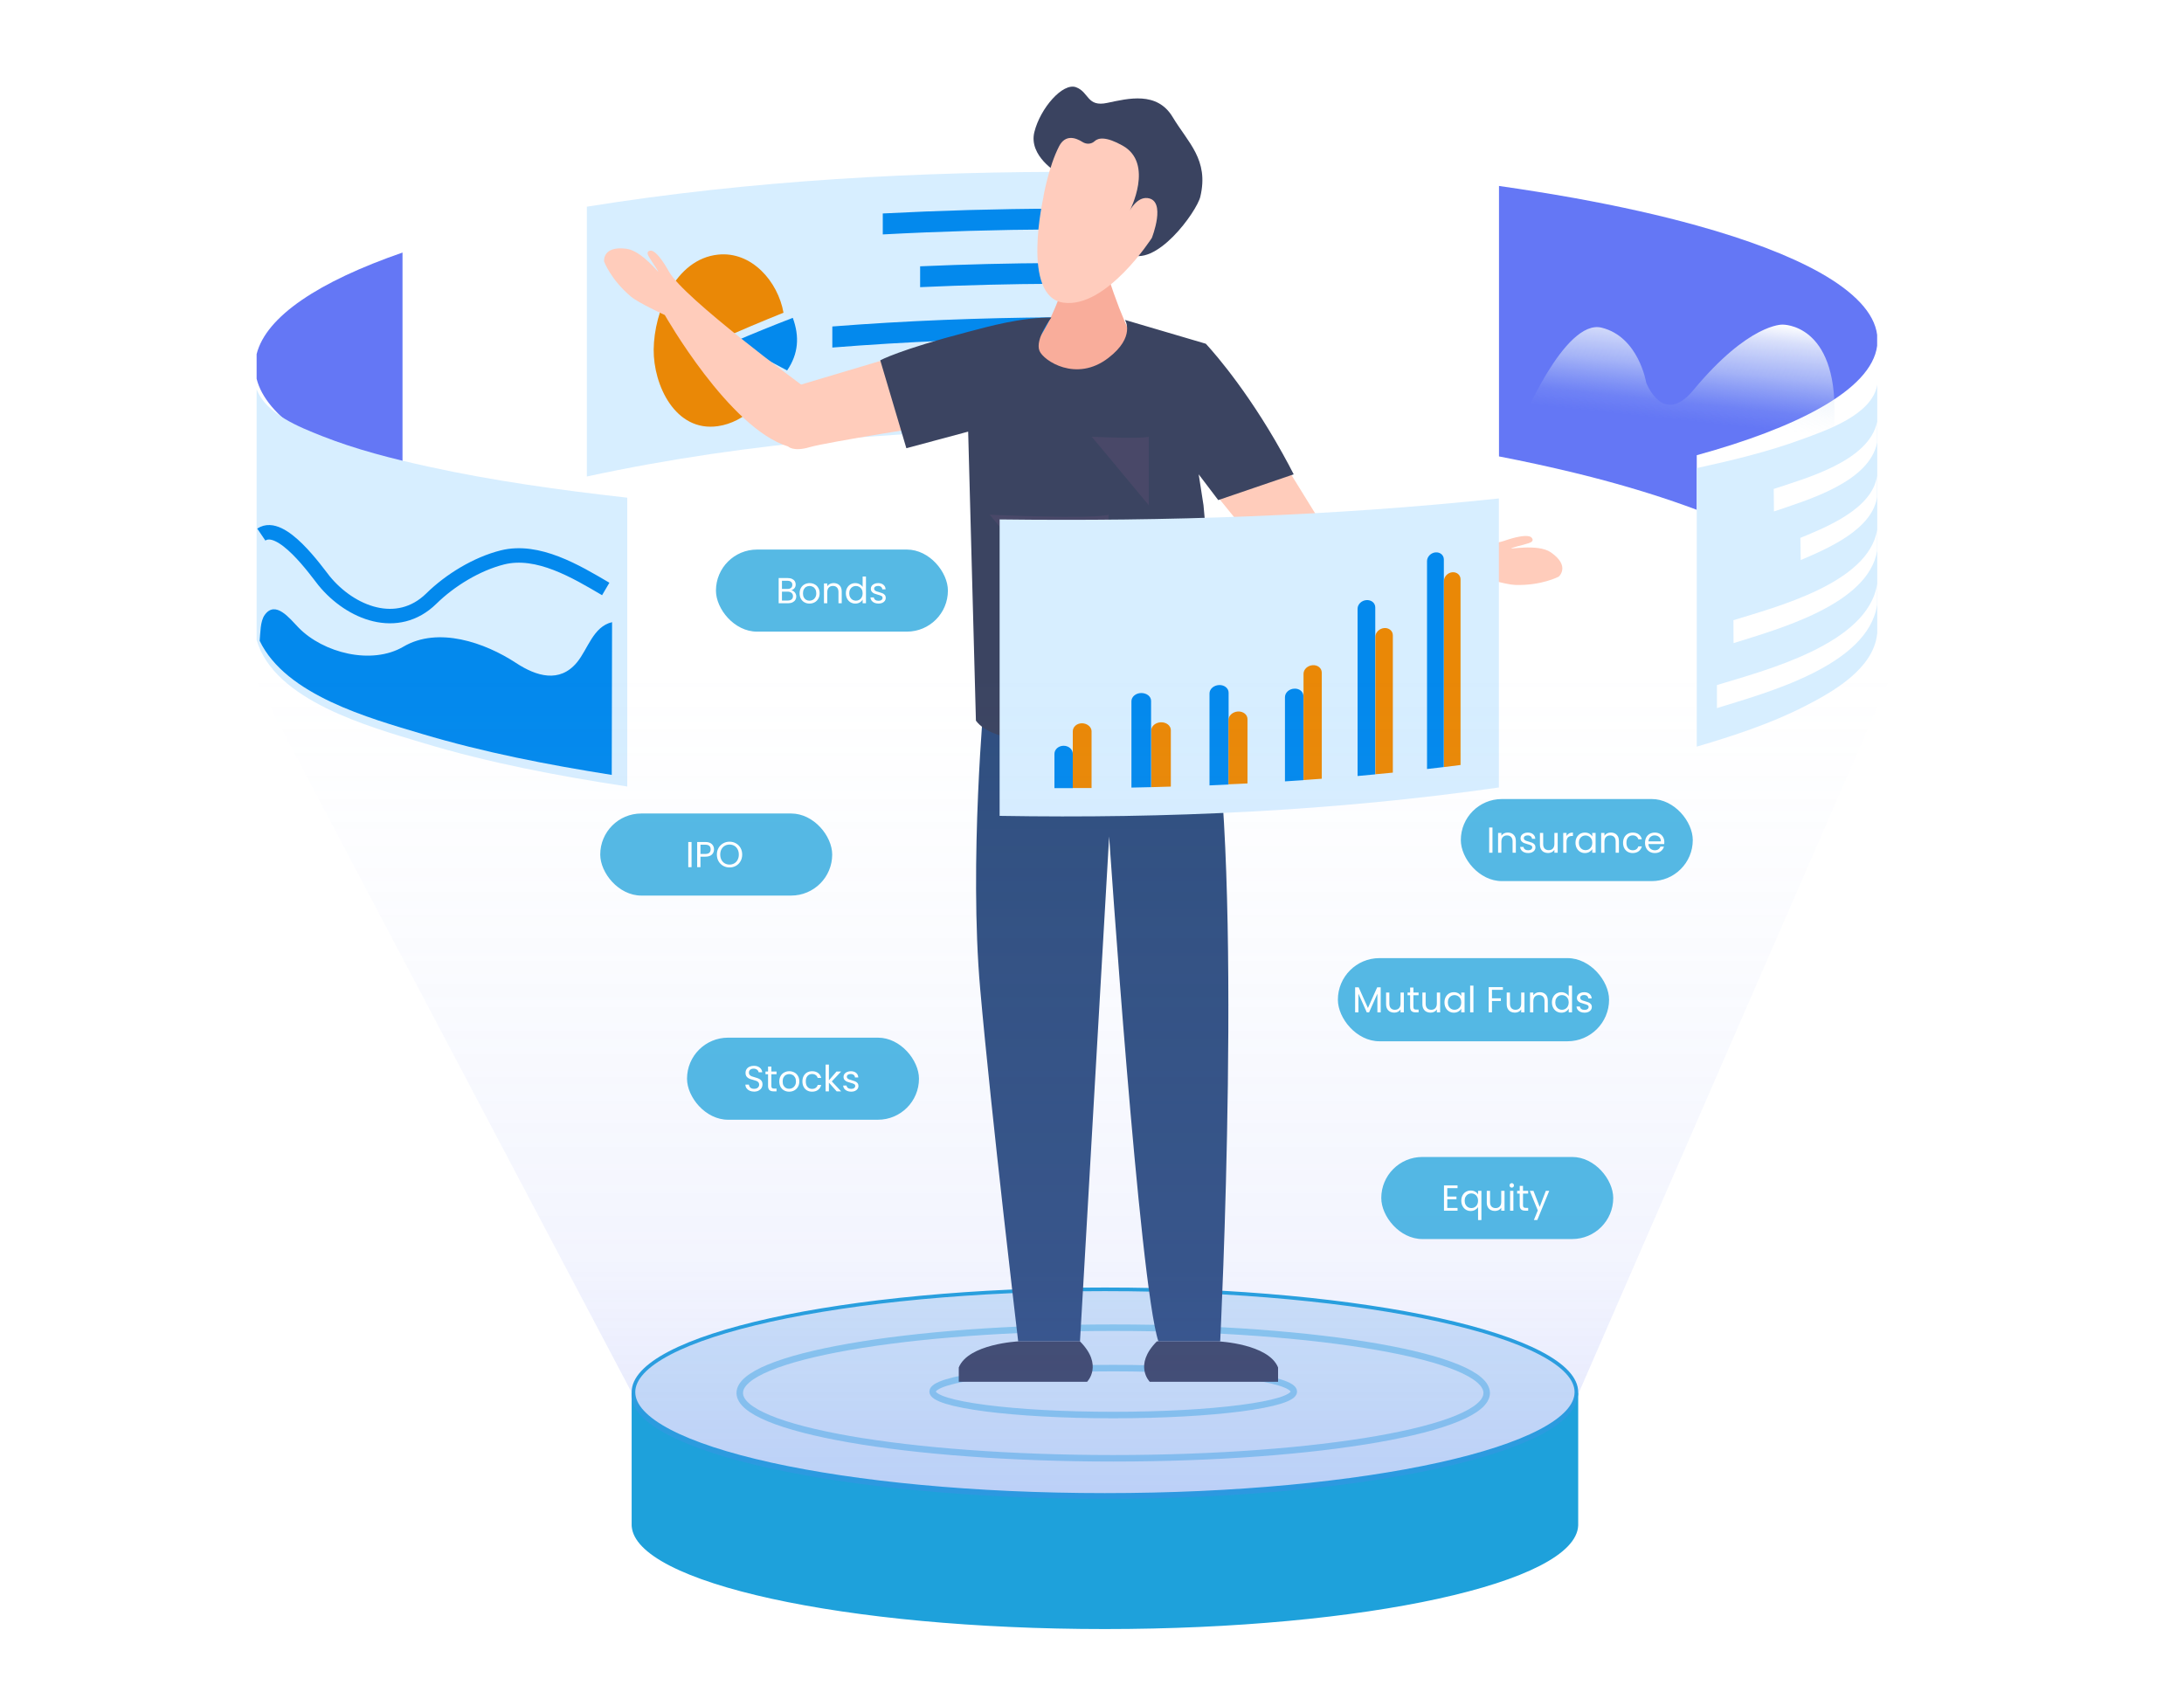
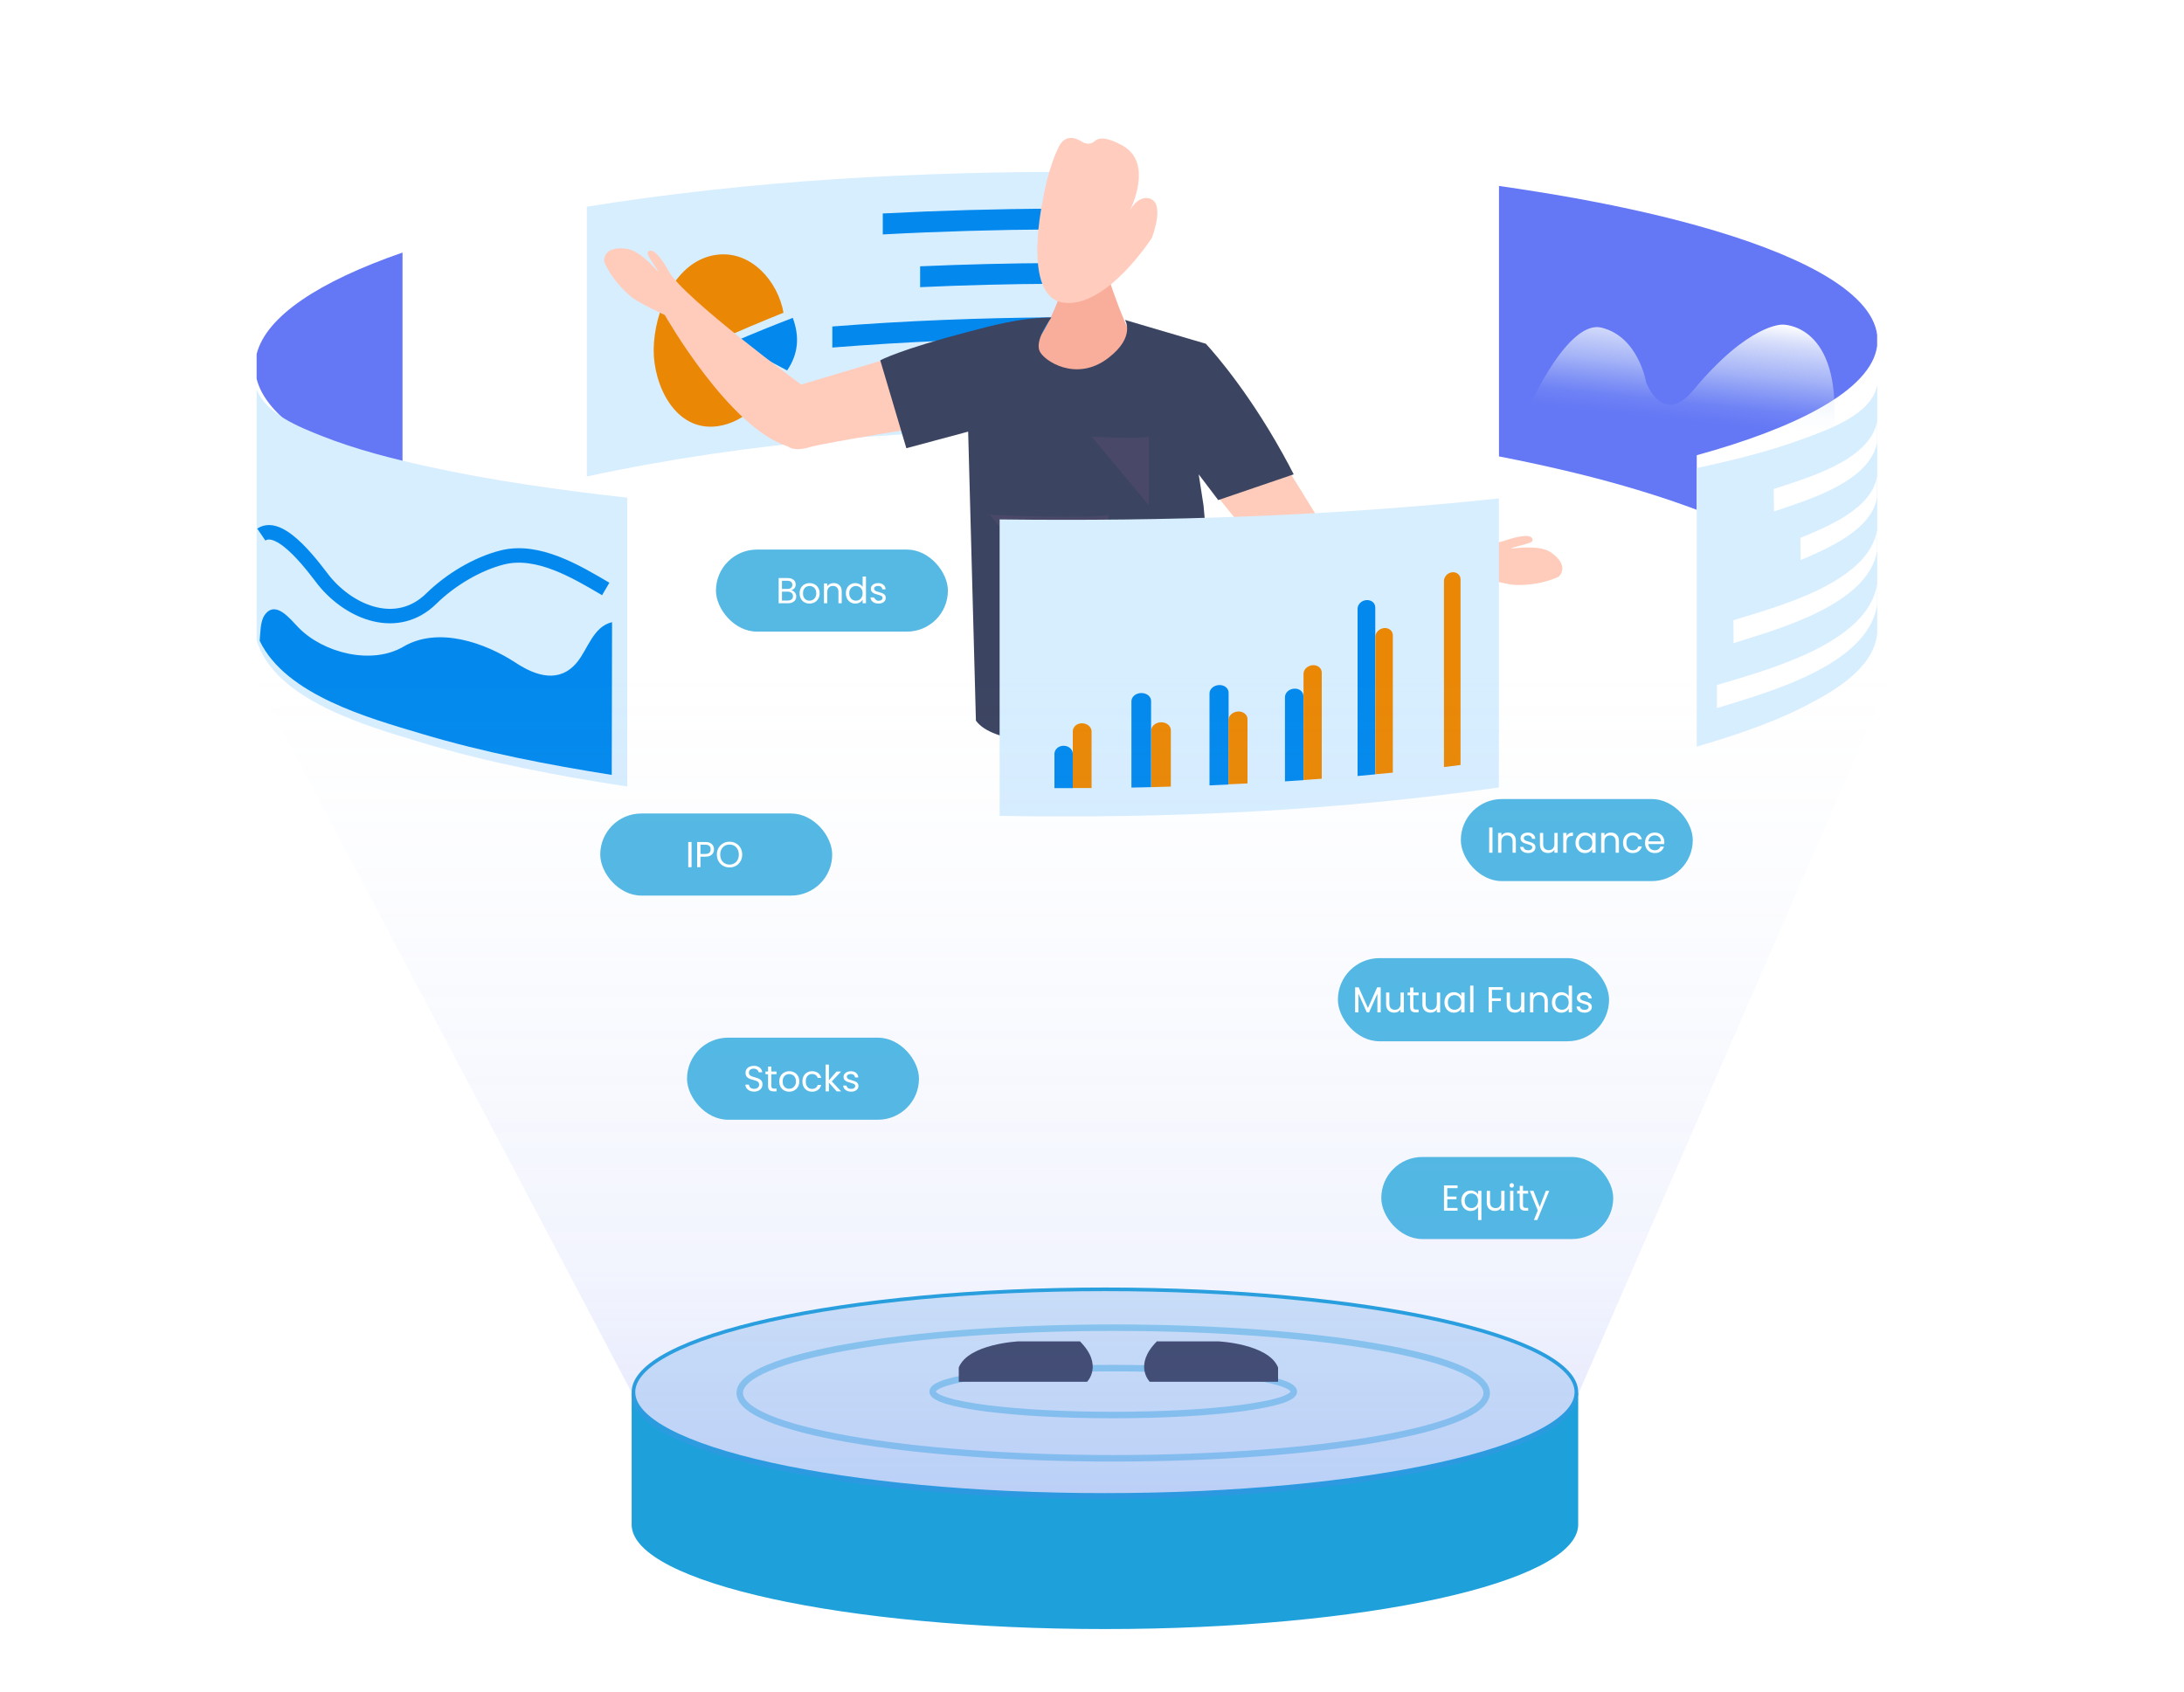
<svg xmlns="http://www.w3.org/2000/svg" width="604" height="468" viewBox="0 0 604 468" fill="none">
  <path d="M435.96 385.777V421.902C435.88 423.719 434.975 425.539 433.234 427.347C431.488 429.16 428.927 430.931 425.612 432.632C418.983 436.034 409.432 439.11 397.625 441.697C374.019 446.871 341.501 450.069 305.573 450.069C269.645 450.069 237.119 446.871 213.51 441.697C201.701 439.11 192.149 436.034 185.521 432.632C182.207 430.931 179.648 429.16 177.903 427.347C176.27 425.648 175.375 423.939 175.21 422.231L175.187 421.89V385.777H435.96Z" fill="#1EA1DB" stroke="#1EA1DB" />
  <path d="M305.573 356.604C341.692 356.604 374.376 359.841 398.017 365.066C409.841 367.68 419.376 370.786 425.942 374.218C429.226 375.934 431.743 377.719 433.434 379.545C435.121 381.368 435.96 383.203 435.96 385.036C435.96 386.87 435.121 388.704 433.434 390.527C431.743 392.353 429.226 394.138 425.942 395.854C419.376 399.286 409.841 402.392 398.017 405.006C374.376 410.232 341.692 413.468 305.573 413.468C269.455 413.468 236.771 410.232 213.13 405.006C201.306 402.392 191.771 399.286 185.204 395.854C181.92 394.138 179.403 392.353 177.713 390.527C176.025 388.704 175.187 386.87 175.187 385.036C175.187 383.203 176.025 381.368 177.713 379.545C179.403 377.719 181.92 375.934 185.204 374.218C191.771 370.786 201.306 367.68 213.13 365.066C236.771 359.841 269.455 356.604 305.573 356.604Z" fill="#D1E6F8" stroke="#1EA1DB" />
  <g opacity="0.4" filter="url(#filter0_d_1_89792)">
    <path d="M307.869 403.337C364.911 403.337 411.153 395.251 411.153 385.277C411.153 375.303 364.911 367.218 307.869 367.218C250.827 367.218 204.585 375.303 204.585 385.277C204.585 395.251 250.827 403.337 307.869 403.337Z" stroke="#1EA1DB" stroke-width="1.8" stroke-miterlimit="1" />
  </g>
  <g opacity="0.4" filter="url(#filter1_d_1_89792)">
    <path d="M307.869 391.379C335.456 391.379 357.82 388.472 357.82 384.886C357.82 381.3 335.456 378.393 307.869 378.393C280.282 378.393 257.918 381.3 257.918 384.886C257.918 388.472 280.282 391.379 307.869 391.379Z" stroke="#1EA1DB" stroke-width="1.8" stroke-miterlimit="1" />
  </g>
  <path d="M519.138 92.654V95.644C518.353 101.744 512.766 107.572 503.223 112.918C494.797 117.659 483.291 122.038 469.248 125.904V141.004C460.882 137.863 451.641 134.964 441.615 132.336C439.531 131.793 437.417 131.249 435.273 130.736C428.659 129.135 421.743 127.625 414.556 126.236V51.431C421.743 52.458 428.659 53.575 435.273 54.753C447.776 57.018 459.161 59.554 469.248 62.363C483.291 66.259 494.797 70.638 503.223 75.349C512.796 80.725 518.383 86.553 519.138 92.624V92.654Z" fill="#6477F5" />
  <path d="M111.318 69.853V132.85C88.124 124.817 73.568 115.183 70.971 104.764V97.939C73.598 87.519 88.124 77.886 111.318 69.853Z" fill="#6477F5" />
  <path d="M173.439 217.53C154.292 214.6 135.206 211.007 116.663 205.389C102.288 201.04 75.803 193.823 70.971 177.001V107.662C73.628 114.548 82.719 118.081 89 120.588C98.483 124.333 108.449 126.869 118.385 129.044C136.535 133.03 154.987 135.567 173.47 137.651V217.53H173.439Z" fill="#D7EEFF" />
  <path d="M72.269 147.858C77.826 144.083 87.581 158.096 89.604 160.603C96.943 169.602 109.929 174.736 119.291 165.555C124.485 160.452 131.854 155.952 138.951 154.17C148.736 151.724 159.306 158.066 167.52 162.898" stroke="#0389ED" stroke-width="4" stroke-miterlimit="10" />
  <path d="M71.816 177.212C72.028 175.068 71.937 171.867 73.206 170.085C76.165 165.948 80.091 171.021 82.568 173.588C89.363 180.564 102.771 184.038 111.59 178.843C121.163 173.226 134.089 177.696 142.726 183.373C148.343 187.058 154.746 188.99 159.547 183.222C162.598 179.538 164.017 173.316 169.272 172.078L169.181 214.328C151.484 211.52 133.847 208.107 116.663 202.973C102.137 198.624 79.064 192.312 71.816 177.242V177.212Z" fill="#0389ED" />
  <path d="M300.369 118.776C254.073 118.564 207.625 122.007 162.295 131.792V57.168C207.897 49.829 254.194 47.383 300.369 47.534V118.776Z" fill="#D7EEFF" />
  <path d="M198.565 94.132C203.971 97.364 209.377 100.595 214.783 103.796C211.883 110.501 206.055 116.782 198.535 117.87C186.757 119.561 180.687 106.514 180.777 96.669C180.898 86.19 186.727 71.664 198.565 70.425C207.837 69.429 215.145 77.824 216.685 86.492C210.585 88.938 204.545 91.505 198.535 94.132H198.565Z" fill="#EA8806" />
  <path d="M219.252 87.911C221.155 93.106 220.822 97.847 217.682 102.468C212.759 99.84 207.836 97.213 202.914 94.555C208.32 92.23 213.756 90.025 219.252 87.911Z" fill="#0389ED" />
  <path d="M291.702 63.449C275.847 63.539 259.992 63.992 244.137 64.838C244.137 62.513 244.137 61.365 244.137 59.04C259.992 58.224 275.817 57.771 291.702 57.711C291.702 60.006 291.702 61.154 291.702 63.479V63.449Z" fill="#0389ED" />
  <path d="M291.701 78.489C279.289 78.549 266.877 78.851 254.465 79.425C254.465 77.1 254.465 75.952 254.465 73.657C266.877 73.113 279.259 72.811 291.671 72.751C291.671 75.046 291.671 76.194 291.671 78.519L291.701 78.489Z" fill="#0389ED" />
  <path d="M291.702 93.529C271.166 93.65 250.66 94.495 230.185 96.126C230.185 93.801 230.185 92.623 230.185 90.297C250.66 88.697 271.166 87.912 291.702 87.761C291.702 90.056 291.702 91.204 291.702 93.529Z" fill="#0389ED" />
  <path d="M291.702 108.568C269.474 108.719 247.308 109.746 225.201 111.769C225.201 109.444 225.201 108.266 225.201 105.941C247.338 103.947 269.505 102.951 291.702 102.83C291.702 105.125 291.702 106.273 291.702 108.598V108.568Z" fill="#0389ED" />
  <path d="M246.553 98.904L221.547 106.364C221.547 106.364 189.113 82.475 185.036 75.167C181.351 68.584 179.841 69.338 179.841 69.338C179.841 69.338 179.086 69.338 179.086 70.094C179.086 70.849 181.231 73.567 182.016 75.076C182.499 75.983 177.576 69.338 173.197 68.795C166.493 67.949 167.067 72.328 167.067 72.328C167.067 72.328 168.909 77.372 174.556 82.083C176.67 83.835 183.858 87.126 183.858 87.126C183.858 87.126 201.616 118.474 217.954 123.487C217.954 123.487 219.403 125.027 223.963 123.668C228.524 122.309 260.203 117.326 260.203 117.326L257.063 98.451L246.553 98.874V98.904Z" fill="#FFCCBB" />
  <path d="M354.095 126.417L367.806 148.614C367.806 148.614 407.912 152.389 415.824 149.641C422.951 147.164 423.585 148.735 423.585 148.735C423.585 148.735 424.159 149.248 423.646 149.792C423.132 150.365 419.72 150.969 418.119 151.573C416.519 152.177 425.246 150.245 428.87 152.751C434.427 156.587 431.075 159.486 431.075 159.486C431.075 159.486 426.334 162.023 418.995 161.781C416.247 161.69 408.697 159.365 408.697 159.365C408.697 159.365 374.571 170.932 359.048 163.804C359.048 163.804 356.934 163.986 354.458 159.969C351.981 155.922 331.626 131.128 331.626 131.128L346.545 119.139L354.125 126.447L354.095 126.417Z" fill="#FFCCBB" />
-   <path d="M272.223 192.615C272.223 192.615 267.965 238.278 271.075 273.491C274.186 308.704 281.585 371.007 281.585 371.007H298.678L306.741 231.362C306.741 231.362 315.107 355.212 320.362 371.007H337.455C337.455 371.007 343.948 240.392 334.918 194.216C325.254 144.748 272.253 192.615 272.253 192.615H272.223Z" fill="#2F4E7F" />
  <path d="M295.387 74.684C295.387 74.684 290.132 95.039 281.586 98.995C273.039 102.952 313.114 139.735 323.624 108.841C323.624 108.841 314.413 101.623 306.531 76.647C305.142 72.268 295.357 74.684 295.357 74.684H295.387Z" fill="#F9AD9B" />
-   <path d="M292.458 47.806C292.458 47.806 284.424 43.156 286.055 36.542C287.686 29.928 293.937 22.77 297.592 24.13C301.246 25.488 300.551 29.686 306.259 28.448C311.997 27.24 319.97 25.186 324.288 32.344C328.577 39.501 334.375 44.152 331.959 54.39C330.993 58.497 319.487 74.503 311.967 70.064C304.447 65.594 292.427 47.806 292.427 47.806H292.458Z" fill="#3A4360" />
  <path d="M288.592 54.42C288.592 54.42 282.22 82.084 294.118 83.714C306.017 85.345 318.55 65.806 318.55 65.806C318.55 65.806 322.688 55.387 317.342 54.783C314.383 54.451 312.45 58.256 312.45 58.256C312.45 58.256 319.245 45.209 310.487 40.287C305.926 37.72 303.752 38.082 302.725 39.049C301.819 39.894 300.46 39.955 299.403 39.29C297.41 38.022 294.632 37.146 292.91 40.438C290.011 46.025 288.562 54.39 288.562 54.39L288.592 54.42Z" fill="#FFCCBD" />
  <path d="M290.766 87.821C290.766 87.821 286.175 93.74 287.474 97.032C288.561 99.75 297.651 105.851 306.53 98.995C314.14 93.136 311.12 88.486 311.12 88.486L333.468 95.069C333.468 95.069 342.71 104.763 352.706 121.917C355.816 127.262 357.779 131.188 357.779 131.188L336.911 138.316L331.505 131.188L332.834 139.735L338.421 200.92C338.421 200.92 279.229 212.124 269.897 199.32L267.753 119.38L250.66 123.971L243.442 99.66C243.442 99.66 248.637 96.76 267.753 91.778C273.733 90.207 282.219 87.821 290.735 87.821H290.766Z" fill="#3B4461" />
  <path d="M281.585 371.007C281.585 371.007 267.783 371.671 265.156 378.225V382.181H300.641C300.641 382.181 305.231 377.59 298.678 371.007H281.585Z" fill="#3B4461" />
  <path d="M337.032 371.007C337.032 371.007 350.833 371.671 353.461 378.225V382.181H317.976C317.976 382.181 313.385 377.59 319.939 371.007H337.032Z" fill="#3B4461" />
  <path d="M301.94 120.8C301.94 120.8 315.5 121.434 317.705 120.8V139.735" fill="#494868" />
  <path d="M273.703 142.362C273.703 142.362 301.97 143.691 306.56 142.362V181.773" fill="#494868" />
  <path d="M414.526 217.802C368.833 224.355 322.597 226.439 276.451 225.654V143.661C322.536 144.235 368.682 142.725 414.526 137.862V217.832V217.802Z" fill="#D7EEFF" />
  <path d="M296.715 217.983C294.692 217.983 293.665 217.983 291.611 217.983C291.611 214.812 291.611 211.671 291.611 208.5C291.611 207.262 292.759 206.266 294.148 206.266C295.568 206.266 296.685 207.262 296.685 208.5C296.685 211.671 296.685 214.812 296.685 217.983H296.715Z" fill="#0389ED" />
  <path d="M301.88 217.953C299.675 217.953 298.709 217.953 296.686 217.953C296.686 212.728 296.686 207.503 296.686 202.279C296.686 201.041 297.803 200.044 299.222 200.044C300.612 200.044 301.88 201.041 301.88 202.249C301.88 207.473 301.88 212.698 301.88 217.892V217.953Z" fill="#EA8806" />
  <path d="M323.775 217.56C321.631 217.62 320.544 217.651 318.369 217.711V202.067C318.369 200.829 319.577 199.802 321.087 199.772C322.597 199.742 323.775 200.708 323.805 201.916C323.805 207.141 323.805 212.335 323.805 217.56H323.775Z" fill="#EA8806" />
  <path d="M318.369 217.711C316.194 217.771 315.107 217.772 312.903 217.832C312.903 209.859 312.903 201.886 312.903 193.944C312.903 192.706 314.141 191.679 315.621 191.679C317.131 191.679 318.339 192.615 318.339 193.853C318.339 201.826 318.339 209.769 318.339 217.741L318.369 217.711Z" fill="#0389ED" />
  <path d="M339.78 216.987C337.666 217.077 336.609 217.138 334.495 217.228C334.495 208.742 334.495 200.286 334.495 191.8C334.495 190.562 335.673 189.535 337.153 189.474C338.602 189.414 339.78 190.35 339.78 191.588C339.78 200.075 339.78 208.531 339.78 217.017V216.987Z" fill="#0389ED" />
  <path d="M360.467 215.779C358.444 215.93 357.417 215.99 355.363 216.111C355.363 208.349 355.363 200.588 355.363 192.827C355.363 191.588 356.511 190.531 357.93 190.471C359.35 190.38 360.467 191.317 360.467 192.525C360.467 200.286 360.467 208.047 360.467 215.809V215.779Z" fill="#0389ED" />
  <path d="M380.339 214.178C378.406 214.359 377.409 214.45 375.446 214.631C375.446 199.199 375.446 183.797 375.446 168.365C375.446 167.157 376.534 166.07 377.893 165.979C379.252 165.888 380.339 166.764 380.339 168.002C380.339 183.404 380.339 198.806 380.339 214.178Z" fill="#0389ED" />
-   <path d="M399.305 212.154C397.463 212.365 396.527 212.486 394.654 212.697C394.654 193.52 394.654 174.374 394.654 155.197C394.654 153.989 395.711 152.901 396.98 152.781C398.278 152.66 399.305 153.536 399.305 154.744C399.305 173.89 399.305 193.007 399.305 212.154Z" fill="#0389ED" />
  <path d="M345.005 216.684C342.921 216.805 341.864 216.835 339.75 216.925C339.75 211.006 339.75 205.057 339.75 199.138C339.75 197.899 340.928 196.873 342.377 196.782C343.827 196.722 345.005 197.658 345.005 198.896C345.005 204.815 345.005 210.765 345.005 216.684Z" fill="#EA8806" />
  <path d="M365.541 215.386C363.518 215.537 362.521 215.597 360.498 215.748C360.498 205.964 360.498 196.149 360.498 186.364C360.498 185.126 361.646 184.069 363.035 183.978C364.424 183.887 365.541 184.793 365.541 186.032C365.541 195.816 365.541 205.601 365.541 215.386Z" fill="#EA8806" />
  <path d="M385.201 213.695C383.268 213.876 382.302 213.967 380.369 214.148C380.369 201.464 380.369 188.81 380.369 176.126C380.369 174.918 381.456 173.831 382.785 173.71C384.114 173.589 385.201 174.495 385.201 175.703C385.201 188.357 385.201 201.011 385.201 213.665V213.695Z" fill="#EA8806" />
  <path d="M403.925 211.581C402.113 211.822 401.177 211.913 399.335 212.155C399.335 195.001 399.335 177.847 399.335 160.694C399.335 159.486 400.362 158.399 401.63 158.278C402.899 158.157 403.925 159.033 403.925 160.241C403.925 177.364 403.925 194.488 403.925 211.611V211.581Z" fill="#EA8806" />
  <path d="M562.324 96.428L17.818 87.67L174.556 384.898C174.556 385.14 174.526 385.382 174.526 385.623C174.526 401.599 233.114 414.555 305.413 414.555C377.712 414.555 436.3 401.599 436.3 385.623C436.3 369.647 436.3 385.442 436.3 385.351H436.572L562.324 96.428Z" fill="url(#paint0_linear_1_89792)" />
  <path d="M420.687 117.236C420.687 117.236 432.676 88.093 442.944 90.63C453.212 93.166 455.266 105.82 455.266 105.82C455.266 105.82 459.856 118.081 468.282 107.934C483.684 89.361 492.955 89.784 492.955 89.784C492.955 89.784 508.025 89.361 507.33 115.122C506.636 140.882 500.837 139.614 500.837 139.614L420.687 117.236Z" fill="url(#paint1_linear_1_89792)" />
  <path d="M519.138 175.311C518.112 185.005 506.907 191.347 499.176 195.303C489.663 200.166 479.456 203.488 469.248 206.508V129.467C479.003 127.323 488.787 124.998 498.18 121.555C504.975 119.048 517.779 114.79 519.169 106.395V175.311H519.138Z" fill="#D7EEFF" />
  <path d="M519.138 122.371C516.994 133.424 499.659 138.347 490.599 141.457C490.599 138.981 490.569 137.712 490.539 135.236C499.478 132.246 516.934 127.535 519.138 116.633C519.138 118.928 519.138 120.076 519.138 122.371Z" fill="white" />
  <path d="M519.139 137.319C517.901 146.47 505.307 151.785 497.999 154.896C497.969 152.449 497.938 151.211 497.908 148.765C505.126 145.805 517.84 140.671 519.109 131.611C519.109 133.907 519.109 135.054 519.109 137.349L519.139 137.319Z" fill="white" />
  <path d="M519.139 152.299C516.723 167.278 491.355 174.103 479.426 177.878C479.426 175.341 479.426 174.073 479.396 171.536C491.143 167.882 516.692 161.298 519.139 146.561V152.299Z" fill="white" />
  <path d="M519.138 167.248C516.602 184.19 488.274 191.649 474.835 195.847C474.835 193.31 474.835 192.042 474.835 189.475C488.063 185.428 516.571 178.18 519.138 161.51V167.248Z" fill="white" />
  <rect x="190" y="287" width="64.15" height="22.699" rx="11.35" fill="#1EA1DB" fill-opacity="0.75" />
  <path d="M208.555 301.92C208.095 301.92 207.682 301.84 207.315 301.68C206.955 301.513 206.672 301.286 206.465 301C206.259 300.706 206.152 300.37 206.145 299.99H207.115C207.149 300.316 207.282 300.593 207.515 300.82C207.755 301.04 208.102 301.15 208.555 301.15C208.989 301.15 209.329 301.043 209.575 300.83C209.829 300.61 209.955 300.33 209.955 299.99C209.955 299.723 209.882 299.506 209.735 299.34C209.589 299.173 209.405 299.046 209.185 298.96C208.965 298.873 208.669 298.78 208.295 298.68C207.835 298.56 207.465 298.44 207.185 298.32C206.912 298.2 206.675 298.013 206.475 297.76C206.282 297.5 206.185 297.153 206.185 296.72C206.185 296.34 206.282 296.003 206.475 295.71C206.669 295.416 206.939 295.19 207.285 295.03C207.639 294.87 208.042 294.79 208.495 294.79C209.149 294.79 209.682 294.953 210.095 295.28C210.515 295.606 210.752 296.04 210.805 296.58H209.805C209.772 296.313 209.632 296.08 209.385 295.88C209.139 295.673 208.812 295.57 208.405 295.57C208.025 295.57 207.715 295.67 207.475 295.87C207.235 296.063 207.115 296.336 207.115 296.69C207.115 296.943 207.185 297.15 207.325 297.31C207.472 297.47 207.649 297.593 207.855 297.68C208.069 297.76 208.365 297.853 208.745 297.96C209.205 298.086 209.575 298.213 209.855 298.34C210.135 298.46 210.375 298.65 210.575 298.91C210.775 299.163 210.875 299.51 210.875 299.95C210.875 300.29 210.785 300.61 210.605 300.91C210.425 301.21 210.159 301.453 209.805 301.64C209.452 301.826 209.035 301.92 208.555 301.92ZM213.324 297.12V300.35C213.324 300.616 213.381 300.806 213.494 300.92C213.608 301.026 213.804 301.08 214.084 301.08H214.754V301.85H213.934C213.428 301.85 213.048 301.733 212.794 301.5C212.541 301.266 212.414 300.883 212.414 300.35V297.12H211.704V296.37H212.414V294.99H213.324V296.37H214.754V297.12H213.324ZM218.247 301.94C217.734 301.94 217.267 301.823 216.847 301.59C216.434 301.356 216.107 301.026 215.867 300.6C215.634 300.166 215.517 299.666 215.517 299.1C215.517 298.54 215.637 298.046 215.877 297.62C216.124 297.186 216.457 296.856 216.877 296.63C217.297 296.396 217.767 296.28 218.287 296.28C218.807 296.28 219.277 296.396 219.697 296.63C220.117 296.856 220.447 297.183 220.687 297.61C220.934 298.036 221.057 298.533 221.057 299.1C221.057 299.666 220.93 300.166 220.677 300.6C220.43 301.026 220.094 301.356 219.667 301.59C219.24 301.823 218.767 301.94 218.247 301.94ZM218.247 301.14C218.574 301.14 218.88 301.063 219.167 300.91C219.454 300.756 219.684 300.526 219.857 300.22C220.037 299.913 220.127 299.54 220.127 299.1C220.127 298.66 220.04 298.286 219.867 297.98C219.694 297.673 219.467 297.446 219.187 297.3C218.907 297.146 218.604 297.07 218.277 297.07C217.944 297.07 217.637 297.146 217.357 297.3C217.084 297.446 216.864 297.673 216.697 297.98C216.53 298.286 216.447 298.66 216.447 299.1C216.447 299.546 216.527 299.923 216.687 300.23C216.854 300.536 217.074 300.766 217.347 300.92C217.62 301.066 217.92 301.14 218.247 301.14ZM221.913 299.1C221.913 298.533 222.027 298.04 222.253 297.62C222.48 297.193 222.793 296.863 223.193 296.63C223.6 296.396 224.063 296.28 224.583 296.28C225.257 296.28 225.81 296.443 226.243 296.77C226.683 297.096 226.973 297.55 227.113 298.13H226.133C226.04 297.796 225.857 297.533 225.583 297.34C225.317 297.146 224.983 297.05 224.583 297.05C224.063 297.05 223.643 297.23 223.323 297.59C223.003 297.943 222.843 298.446 222.843 299.1C222.843 299.76 223.003 300.27 223.323 300.63C223.643 300.99 224.063 301.17 224.583 301.17C224.983 301.17 225.317 301.076 225.583 300.89C225.85 300.703 226.033 300.436 226.133 300.09H227.113C226.967 300.65 226.673 301.1 226.233 301.44C225.793 301.773 225.243 301.94 224.583 301.94C224.063 301.94 223.6 301.823 223.193 301.59C222.793 301.356 222.48 301.026 222.253 300.6C222.027 300.173 221.913 299.673 221.913 299.1ZM231.388 301.85L229.238 299.43V301.85H228.328V294.45H229.238V298.8L231.348 296.37H232.618L230.038 299.1L232.628 301.85H231.388ZM235.414 301.94C234.994 301.94 234.617 301.87 234.284 301.73C233.951 301.583 233.687 301.383 233.494 301.13C233.301 300.87 233.194 300.573 233.174 300.24H234.114C234.141 300.513 234.267 300.736 234.494 300.91C234.727 301.083 235.031 301.17 235.404 301.17C235.751 301.17 236.024 301.093 236.224 300.94C236.424 300.786 236.524 300.593 236.524 300.36C236.524 300.12 236.417 299.943 236.204 299.83C235.991 299.71 235.661 299.593 235.214 299.48C234.807 299.373 234.474 299.266 234.214 299.16C233.961 299.046 233.741 298.883 233.554 298.67C233.374 298.45 233.284 298.163 233.284 297.81C233.284 297.53 233.367 297.273 233.534 297.04C233.701 296.806 233.937 296.623 234.244 296.49C234.551 296.35 234.901 296.28 235.294 296.28C235.901 296.28 236.391 296.433 236.764 296.74C237.137 297.046 237.337 297.466 237.364 298H236.454C236.434 297.713 236.317 297.483 236.104 297.31C235.897 297.136 235.617 297.05 235.264 297.05C234.937 297.05 234.677 297.12 234.484 297.26C234.291 297.4 234.194 297.583 234.194 297.81C234.194 297.99 234.251 298.14 234.364 298.26C234.484 298.373 234.631 298.466 234.804 298.54C234.984 298.606 235.231 298.683 235.544 298.77C235.937 298.876 236.257 298.983 236.504 299.09C236.751 299.19 236.961 299.343 237.134 299.55C237.314 299.756 237.407 300.026 237.414 300.36C237.414 300.66 237.331 300.93 237.164 301.17C236.997 301.41 236.761 301.6 236.454 301.74C236.154 301.873 235.807 301.94 235.414 301.94Z" fill="white" />
  <rect x="166" y="225" width="64.15" height="22.699" rx="11.35" fill="#1EA1DB" fill-opacity="0.75" />
  <path d="M191.255 232.88V239.85H190.345V232.88H191.255ZM197.466 234.92C197.466 235.5 197.266 235.983 196.866 236.37C196.473 236.75 195.869 236.94 195.056 236.94H193.716V239.85H192.806V232.88H195.056C195.843 232.88 196.439 233.07 196.846 233.45C197.259 233.83 197.466 234.32 197.466 234.92ZM195.056 236.19C195.563 236.19 195.936 236.08 196.176 235.86C196.416 235.64 196.536 235.326 196.536 234.92C196.536 234.06 196.043 233.63 195.056 233.63H193.716V236.19H195.056ZM201.757 239.92C201.11 239.92 200.52 239.77 199.987 239.47C199.454 239.163 199.03 238.74 198.717 238.2C198.41 237.653 198.257 237.04 198.257 236.36C198.257 235.68 198.41 235.07 198.717 234.53C199.03 233.983 199.454 233.56 199.987 233.26C200.52 232.953 201.11 232.8 201.757 232.8C202.41 232.8 203.004 232.953 203.537 233.26C204.07 233.56 204.49 233.98 204.797 234.52C205.104 235.06 205.257 235.673 205.257 236.36C205.257 237.046 205.104 237.66 204.797 238.2C204.49 238.74 204.07 239.163 203.537 239.47C203.004 239.77 202.41 239.92 201.757 239.92ZM201.757 239.13C202.244 239.13 202.68 239.016 203.067 238.79C203.46 238.563 203.767 238.24 203.987 237.82C204.214 237.4 204.327 236.913 204.327 236.36C204.327 235.8 204.214 235.313 203.987 234.9C203.767 234.48 203.464 234.156 203.077 233.93C202.69 233.703 202.25 233.59 201.757 233.59C201.264 233.59 200.824 233.703 200.437 233.93C200.05 234.156 199.744 234.48 199.517 234.9C199.297 235.313 199.187 235.8 199.187 236.36C199.187 236.913 199.297 237.4 199.517 237.82C199.744 238.24 200.05 238.563 200.437 238.79C200.83 239.016 201.27 239.13 201.757 239.13Z" fill="white" />
  <rect x="198" y="152" width="64.15" height="22.699" rx="11.35" fill="#1EA1DB" fill-opacity="0.75" />
-   <path d="M218.835 163.26C219.089 163.3 219.319 163.403 219.525 163.57C219.739 163.736 219.905 163.943 220.025 164.19C220.152 164.436 220.215 164.7 220.215 164.98C220.215 165.333 220.125 165.653 219.945 165.94C219.765 166.22 219.502 166.443 219.155 166.61C218.815 166.77 218.412 166.85 217.945 166.85H215.345V159.88H217.845C218.319 159.88 218.722 159.96 219.055 160.12C219.389 160.273 219.639 160.483 219.805 160.75C219.972 161.016 220.055 161.316 220.055 161.65C220.055 162.063 219.942 162.406 219.715 162.68C219.495 162.946 219.202 163.14 218.835 163.26ZM216.255 162.89H217.785C218.212 162.89 218.542 162.79 218.775 162.59C219.009 162.39 219.125 162.113 219.125 161.76C219.125 161.406 219.009 161.13 218.775 160.93C218.542 160.73 218.205 160.63 217.765 160.63H216.255V162.89ZM217.865 166.1C218.319 166.1 218.672 165.993 218.925 165.78C219.179 165.566 219.305 165.27 219.305 164.89C219.305 164.503 219.172 164.2 218.905 163.98C218.639 163.753 218.282 163.64 217.835 163.64H216.255V166.1H217.865ZM223.868 166.94C223.355 166.94 222.888 166.823 222.468 166.59C222.055 166.356 221.728 166.026 221.488 165.6C221.255 165.166 221.138 164.666 221.138 164.1C221.138 163.54 221.258 163.046 221.498 162.62C221.745 162.186 222.078 161.856 222.498 161.63C222.918 161.396 223.388 161.28 223.908 161.28C224.428 161.28 224.898 161.396 225.318 161.63C225.738 161.856 226.068 162.183 226.308 162.61C226.555 163.036 226.678 163.533 226.678 164.1C226.678 164.666 226.551 165.166 226.298 165.6C226.051 166.026 225.715 166.356 225.288 166.59C224.861 166.823 224.388 166.94 223.868 166.94ZM223.868 166.14C224.195 166.14 224.501 166.063 224.788 165.91C225.075 165.756 225.305 165.526 225.478 165.22C225.658 164.913 225.748 164.54 225.748 164.1C225.748 163.66 225.661 163.286 225.488 162.98C225.315 162.673 225.088 162.446 224.808 162.3C224.528 162.146 224.225 162.07 223.898 162.07C223.565 162.07 223.258 162.146 222.978 162.3C222.705 162.446 222.485 162.673 222.318 162.98C222.151 163.286 222.068 163.66 222.068 164.1C222.068 164.546 222.148 164.923 222.308 165.23C222.475 165.536 222.695 165.766 222.968 165.92C223.241 166.066 223.541 166.14 223.868 166.14ZM230.544 161.27C231.211 161.27 231.751 161.473 232.164 161.88C232.578 162.28 232.784 162.86 232.784 163.62V166.85H231.884V163.75C231.884 163.203 231.748 162.786 231.474 162.5C231.201 162.206 230.828 162.06 230.354 162.06C229.874 162.06 229.491 162.21 229.204 162.51C228.924 162.81 228.784 163.246 228.784 163.82V166.85H227.874V161.37H228.784V162.15C228.964 161.87 229.208 161.653 229.514 161.5C229.828 161.346 230.171 161.27 230.544 161.27ZM233.931 164.09C233.931 163.53 234.044 163.04 234.271 162.62C234.498 162.193 234.808 161.863 235.201 161.63C235.601 161.396 236.048 161.28 236.541 161.28C236.968 161.28 237.364 161.38 237.731 161.58C238.098 161.773 238.378 162.03 238.571 162.35V159.45H239.491V166.85H238.571V165.82C238.391 166.146 238.124 166.416 237.771 166.63C237.418 166.836 237.004 166.94 236.531 166.94C236.044 166.94 235.601 166.82 235.201 166.58C234.808 166.34 234.498 166.003 234.271 165.57C234.044 165.136 233.931 164.643 233.931 164.09ZM238.571 164.1C238.571 163.686 238.488 163.326 238.321 163.02C238.154 162.713 237.928 162.48 237.641 162.32C237.361 162.153 237.051 162.07 236.711 162.07C236.371 162.07 236.061 162.15 235.781 162.31C235.501 162.47 235.278 162.703 235.111 163.01C234.944 163.316 234.861 163.676 234.861 164.09C234.861 164.51 234.944 164.876 235.111 165.19C235.278 165.496 235.501 165.733 235.781 165.9C236.061 166.06 236.371 166.14 236.711 166.14C237.051 166.14 237.361 166.06 237.641 165.9C237.928 165.733 238.154 165.496 238.321 165.19C238.488 164.876 238.571 164.513 238.571 164.1ZM242.969 166.94C242.549 166.94 242.172 166.87 241.839 166.73C241.505 166.583 241.242 166.383 241.049 166.13C240.855 165.87 240.749 165.573 240.729 165.24H241.669C241.695 165.513 241.822 165.736 242.049 165.91C242.282 166.083 242.585 166.17 242.959 166.17C243.305 166.17 243.579 166.093 243.779 165.94C243.979 165.786 244.079 165.593 244.079 165.36C244.079 165.12 243.972 164.943 243.759 164.83C243.545 164.71 243.215 164.593 242.769 164.48C242.362 164.373 242.029 164.266 241.769 164.16C241.515 164.046 241.295 163.883 241.109 163.67C240.929 163.45 240.839 163.163 240.839 162.81C240.839 162.53 240.922 162.273 241.089 162.04C241.255 161.806 241.492 161.623 241.799 161.49C242.105 161.35 242.455 161.28 242.849 161.28C243.455 161.28 243.945 161.433 244.319 161.74C244.692 162.046 244.892 162.466 244.919 163H244.009C243.989 162.713 243.872 162.483 243.659 162.31C243.452 162.136 243.172 162.05 242.819 162.05C242.492 162.05 242.232 162.12 242.039 162.26C241.845 162.4 241.749 162.583 241.749 162.81C241.749 162.99 241.805 163.14 241.919 163.26C242.039 163.373 242.185 163.466 242.359 163.54C242.539 163.606 242.785 163.683 243.099 163.77C243.492 163.876 243.812 163.983 244.059 164.09C244.305 164.19 244.515 164.343 244.689 164.55C244.869 164.756 244.962 165.026 244.969 165.36C244.969 165.66 244.885 165.93 244.719 166.17C244.552 166.41 244.315 166.6 244.009 166.74C243.709 166.873 243.362 166.94 242.969 166.94Z" fill="white" />
+   <path d="M218.835 163.26C219.089 163.3 219.319 163.403 219.525 163.57C219.739 163.736 219.905 163.943 220.025 164.19C220.152 164.436 220.215 164.7 220.215 164.98C220.215 165.333 220.125 165.653 219.945 165.94C219.765 166.22 219.502 166.443 219.155 166.61C218.815 166.77 218.412 166.85 217.945 166.85H215.345V159.88H217.845C218.319 159.88 218.722 159.96 219.055 160.12C219.389 160.273 219.639 160.483 219.805 160.75C219.972 161.016 220.055 161.316 220.055 161.65C220.055 162.063 219.942 162.406 219.715 162.68C219.495 162.946 219.202 163.14 218.835 163.26ZM216.255 162.89H217.785C218.212 162.89 218.542 162.79 218.775 162.59C219.009 162.39 219.125 162.113 219.125 161.76C219.125 161.406 219.009 161.13 218.775 160.93C218.542 160.73 218.205 160.63 217.765 160.63H216.255V162.89ZM217.865 166.1C218.319 166.1 218.672 165.993 218.925 165.78C219.179 165.566 219.305 165.27 219.305 164.89C219.305 164.503 219.172 164.2 218.905 163.98C218.639 163.753 218.282 163.64 217.835 163.64H216.255V166.1H217.865ZM223.868 166.94C223.355 166.94 222.888 166.823 222.468 166.59C222.055 166.356 221.728 166.026 221.488 165.6C221.255 165.166 221.138 164.666 221.138 164.1C221.138 163.54 221.258 163.046 221.498 162.62C221.745 162.186 222.078 161.856 222.498 161.63C222.918 161.396 223.388 161.28 223.908 161.28C224.428 161.28 224.898 161.396 225.318 161.63C225.738 161.856 226.068 162.183 226.308 162.61C226.555 163.036 226.678 163.533 226.678 164.1C226.678 164.666 226.551 165.166 226.298 165.6C226.051 166.026 225.715 166.356 225.288 166.59C224.861 166.823 224.388 166.94 223.868 166.94ZM223.868 166.14C224.195 166.14 224.501 166.063 224.788 165.91C225.075 165.756 225.305 165.526 225.478 165.22C225.658 164.913 225.748 164.54 225.748 164.1C225.748 163.66 225.661 163.286 225.488 162.98C225.315 162.673 225.088 162.446 224.808 162.3C224.528 162.146 224.225 162.07 223.898 162.07C223.565 162.07 223.258 162.146 222.978 162.3C222.705 162.446 222.485 162.673 222.318 162.98C222.151 163.286 222.068 163.66 222.068 164.1C222.068 164.546 222.148 164.923 222.308 165.23C222.475 165.536 222.695 165.766 222.968 165.92C223.241 166.066 223.541 166.14 223.868 166.14ZM230.544 161.27C231.211 161.27 231.751 161.473 232.164 161.88C232.578 162.28 232.784 162.86 232.784 163.62V166.85H231.884V163.75C231.884 163.203 231.748 162.786 231.474 162.5C231.201 162.206 230.828 162.06 230.354 162.06C229.874 162.06 229.491 162.21 229.204 162.51C228.924 162.81 228.784 163.246 228.784 163.82V166.85H227.874V161.37H228.784V162.15C228.964 161.87 229.208 161.653 229.514 161.5C229.828 161.346 230.171 161.27 230.544 161.27ZM233.931 164.09C233.931 163.53 234.044 163.04 234.271 162.62C234.498 162.193 234.808 161.863 235.201 161.63C235.601 161.396 236.048 161.28 236.541 161.28C236.968 161.28 237.364 161.38 237.731 161.58C238.098 161.773 238.378 162.03 238.571 162.35V159.45H239.491V166.85H238.571V165.82C238.391 166.146 238.124 166.416 237.771 166.63C237.418 166.836 237.004 166.94 236.531 166.94C236.044 166.94 235.601 166.82 235.201 166.58C234.808 166.34 234.498 166.003 234.271 165.57C234.044 165.136 233.931 164.643 233.931 164.09ZM238.571 164.1C238.571 163.686 238.488 163.326 238.321 163.02C238.154 162.713 237.928 162.48 237.641 162.32C237.361 162.153 237.051 162.07 236.711 162.07C236.371 162.07 236.061 162.15 235.781 162.31C235.501 162.47 235.278 162.703 235.111 163.01C234.944 163.316 234.861 163.676 234.861 164.09C234.861 164.51 234.944 164.876 235.111 165.19C235.278 165.496 235.501 165.733 235.781 165.9C236.061 166.06 236.371 166.14 236.711 166.14C237.051 166.14 237.361 166.06 237.641 165.9C237.928 165.733 238.154 165.496 238.321 165.19C238.488 164.876 238.571 164.513 238.571 164.1ZM242.969 166.94C242.549 166.94 242.172 166.87 241.839 166.73C241.505 166.583 241.242 166.383 241.049 166.13C240.855 165.87 240.749 165.573 240.729 165.24H241.669C242.282 166.083 242.585 166.17 242.959 166.17C243.305 166.17 243.579 166.093 243.779 165.94C243.979 165.786 244.079 165.593 244.079 165.36C244.079 165.12 243.972 164.943 243.759 164.83C243.545 164.71 243.215 164.593 242.769 164.48C242.362 164.373 242.029 164.266 241.769 164.16C241.515 164.046 241.295 163.883 241.109 163.67C240.929 163.45 240.839 163.163 240.839 162.81C240.839 162.53 240.922 162.273 241.089 162.04C241.255 161.806 241.492 161.623 241.799 161.49C242.105 161.35 242.455 161.28 242.849 161.28C243.455 161.28 243.945 161.433 244.319 161.74C244.692 162.046 244.892 162.466 244.919 163H244.009C243.989 162.713 243.872 162.483 243.659 162.31C243.452 162.136 243.172 162.05 242.819 162.05C242.492 162.05 242.232 162.12 242.039 162.26C241.845 162.4 241.749 162.583 241.749 162.81C241.749 162.99 241.805 163.14 241.919 163.26C242.039 163.373 242.185 163.466 242.359 163.54C242.539 163.606 242.785 163.683 243.099 163.77C243.492 163.876 243.812 163.983 244.059 164.09C244.305 164.19 244.515 164.343 244.689 164.55C244.869 164.756 244.962 165.026 244.969 165.36C244.969 165.66 244.885 165.93 244.719 166.17C244.552 166.41 244.315 166.6 244.009 166.74C243.709 166.873 243.362 166.94 242.969 166.94Z" fill="white" />
  <rect x="404" y="221" width="64.15" height="22.699" rx="11.35" fill="#1EA1DB" fill-opacity="0.75" />
  <path d="M412.755 228.88V235.85H411.845V228.88H412.755ZM416.976 230.27C417.643 230.27 418.183 230.473 418.596 230.88C419.009 231.28 419.216 231.86 419.216 232.62V235.85H418.316V232.75C418.316 232.203 418.179 231.786 417.906 231.5C417.633 231.206 417.259 231.06 416.786 231.06C416.306 231.06 415.923 231.21 415.636 231.51C415.356 231.81 415.216 232.246 415.216 232.82V235.85H414.306V230.37H415.216V231.15C415.396 230.87 415.639 230.653 415.946 230.5C416.259 230.346 416.603 230.27 416.976 230.27ZM422.643 235.94C422.223 235.94 421.846 235.87 421.513 235.73C421.179 235.583 420.916 235.383 420.723 235.13C420.529 234.87 420.423 234.573 420.403 234.24H421.343C421.369 234.513 421.496 234.736 421.723 234.91C421.956 235.083 422.259 235.17 422.633 235.17C422.979 235.17 423.253 235.093 423.453 234.94C423.653 234.786 423.753 234.593 423.753 234.36C423.753 234.12 423.646 233.943 423.433 233.83C423.219 233.71 422.889 233.593 422.443 233.48C422.036 233.373 421.703 233.266 421.443 233.16C421.189 233.046 420.969 232.883 420.783 232.67C420.603 232.45 420.513 232.163 420.513 231.81C420.513 231.53 420.596 231.273 420.763 231.04C420.929 230.806 421.166 230.623 421.473 230.49C421.779 230.35 422.129 230.28 422.523 230.28C423.129 230.28 423.619 230.433 423.993 230.74C424.366 231.046 424.566 231.466 424.593 232H423.683C423.663 231.713 423.546 231.483 423.333 231.31C423.126 231.136 422.846 231.05 422.493 231.05C422.166 231.05 421.906 231.12 421.713 231.26C421.519 231.4 421.423 231.583 421.423 231.81C421.423 231.99 421.479 232.14 421.593 232.26C421.713 232.373 421.859 232.466 422.033 232.54C422.213 232.606 422.459 232.683 422.773 232.77C423.166 232.876 423.486 232.983 423.733 233.09C423.979 233.19 424.189 233.343 424.363 233.55C424.543 233.756 424.636 234.026 424.643 234.36C424.643 234.66 424.559 234.93 424.393 235.17C424.226 235.41 423.989 235.6 423.683 235.74C423.383 235.873 423.036 235.94 422.643 235.94ZM430.787 230.37V235.85H429.877V235.04C429.704 235.32 429.461 235.54 429.147 235.7C428.841 235.853 428.501 235.93 428.127 235.93C427.701 235.93 427.317 235.843 426.977 235.67C426.637 235.49 426.367 235.223 426.167 234.87C425.974 234.516 425.877 234.086 425.877 233.58V230.37H426.777V233.46C426.777 234 426.914 234.416 427.187 234.71C427.461 234.996 427.834 235.14 428.307 235.14C428.794 235.14 429.177 234.99 429.457 234.69C429.737 234.39 429.877 233.953 429.877 233.38V230.37H430.787ZM433.234 231.26C433.394 230.946 433.62 230.703 433.914 230.53C434.214 230.356 434.577 230.27 435.004 230.27V231.21H434.764C433.744 231.21 433.234 231.763 433.234 232.87V235.85H432.324V230.37H433.234V231.26ZM435.714 233.09C435.714 232.53 435.828 232.04 436.054 231.62C436.281 231.193 436.591 230.863 436.984 230.63C437.384 230.396 437.828 230.28 438.314 230.28C438.794 230.28 439.211 230.383 439.564 230.59C439.918 230.796 440.181 231.056 440.354 231.37V230.37H441.274V235.85H440.354V234.83C440.174 235.15 439.904 235.416 439.544 235.63C439.191 235.836 438.778 235.94 438.304 235.94C437.818 235.94 437.378 235.82 436.984 235.58C436.591 235.34 436.281 235.003 436.054 234.57C435.828 234.136 435.714 233.643 435.714 233.09ZM440.354 233.1C440.354 232.686 440.271 232.326 440.104 232.02C439.938 231.713 439.711 231.48 439.424 231.32C439.144 231.153 438.834 231.07 438.494 231.07C438.154 231.07 437.844 231.15 437.564 231.31C437.284 231.47 437.061 231.703 436.894 232.01C436.728 232.316 436.644 232.676 436.644 233.09C436.644 233.51 436.728 233.876 436.894 234.19C437.061 234.496 437.284 234.733 437.564 234.9C437.844 235.06 438.154 235.14 438.494 235.14C438.834 235.14 439.144 235.06 439.424 234.9C439.711 234.733 439.938 234.496 440.104 234.19C440.271 233.876 440.354 233.513 440.354 233.1ZM445.482 230.27C446.149 230.27 446.689 230.473 447.102 230.88C447.515 231.28 447.722 231.86 447.722 232.62V235.85H446.822V232.75C446.822 232.203 446.685 231.786 446.412 231.5C446.139 231.206 445.765 231.06 445.292 231.06C444.812 231.06 444.429 231.21 444.142 231.51C443.862 231.81 443.722 232.246 443.722 232.82V235.85H442.812V230.37H443.722V231.15C443.902 230.87 444.145 230.653 444.452 230.5C444.765 230.346 445.109 230.27 445.482 230.27ZM448.868 233.1C448.868 232.533 448.982 232.04 449.208 231.62C449.435 231.193 449.748 230.863 450.148 230.63C450.555 230.396 451.018 230.28 451.538 230.28C452.212 230.28 452.765 230.443 453.198 230.77C453.638 231.096 453.928 231.55 454.068 232.13H453.088C452.995 231.796 452.812 231.533 452.538 231.34C452.272 231.146 451.938 231.05 451.538 231.05C451.018 231.05 450.598 231.23 450.278 231.59C449.958 231.943 449.798 232.446 449.798 233.1C449.798 233.76 449.958 234.27 450.278 234.63C450.598 234.99 451.018 235.17 451.538 235.17C451.938 235.17 452.272 235.076 452.538 234.89C452.805 234.703 452.988 234.436 453.088 234.09H454.068C453.922 234.65 453.628 235.1 453.188 235.44C452.748 235.773 452.198 235.94 451.538 235.94C451.018 235.94 450.555 235.823 450.148 235.59C449.748 235.356 449.435 235.026 449.208 234.6C448.982 234.173 448.868 233.673 448.868 233.1ZM460.283 232.9C460.283 233.073 460.273 233.256 460.253 233.45H455.873C455.906 233.99 456.089 234.413 456.423 234.72C456.763 235.02 457.173 235.17 457.653 235.17C458.046 235.17 458.373 235.08 458.633 234.9C458.899 234.713 459.086 234.466 459.193 234.16H460.173C460.026 234.686 459.733 235.116 459.293 235.45C458.853 235.776 458.306 235.94 457.653 235.94C457.133 235.94 456.666 235.823 456.253 235.59C455.846 235.356 455.526 235.026 455.293 234.6C455.059 234.166 454.943 233.666 454.943 233.1C454.943 232.533 455.056 232.036 455.283 231.61C455.509 231.183 455.826 230.856 456.233 230.63C456.646 230.396 457.119 230.28 457.653 230.28C458.173 230.28 458.633 230.393 459.033 230.62C459.433 230.846 459.739 231.16 459.953 231.56C460.173 231.953 460.283 232.4 460.283 232.9ZM459.343 232.71C459.343 232.363 459.266 232.066 459.113 231.82C458.959 231.566 458.749 231.376 458.483 231.25C458.223 231.116 457.933 231.05 457.613 231.05C457.153 231.05 456.759 231.196 456.433 231.49C456.113 231.783 455.929 232.19 455.883 232.71H459.343Z" fill="white" />
  <rect x="370" y="265" width="75" height="23" rx="11.5" fill="#1EA1DB" fill-opacity="0.75" />
  <path d="M381.84 273.08V280H380.93V274.84L378.63 280H377.99L375.68 274.83V280H374.77V273.08H375.75L378.31 278.8L380.87 273.08H381.84ZM388.243 274.52V280H387.333V279.19C387.16 279.47 386.917 279.69 386.603 279.85C386.297 280.003 385.957 280.08 385.583 280.08C385.157 280.08 384.773 279.993 384.433 279.82C384.093 279.64 383.823 279.373 383.623 279.02C383.43 278.667 383.333 278.237 383.333 277.73V274.52H384.233V277.61C384.233 278.15 384.37 278.567 384.643 278.86C384.917 279.147 385.29 279.29 385.763 279.29C386.25 279.29 386.633 279.14 386.913 278.84C387.193 278.54 387.333 278.103 387.333 277.53V274.52H388.243ZM390.89 275.27V278.5C390.89 278.767 390.946 278.957 391.06 279.07C391.173 279.177 391.37 279.23 391.65 279.23H392.32V280H391.5C390.993 280 390.613 279.883 390.36 279.65C390.106 279.417 389.98 279.033 389.98 278.5V275.27H389.27V274.52H389.98V273.14H390.89V274.52H392.32V275.27H390.89ZM398.282 274.52V280H397.372V279.19C397.199 279.47 396.956 279.69 396.642 279.85C396.336 280.003 395.996 280.08 395.622 280.08C395.196 280.08 394.812 279.993 394.472 279.82C394.132 279.64 393.862 279.373 393.662 279.02C393.469 278.667 393.372 278.237 393.372 277.73V274.52H394.272V277.61C394.272 278.15 394.409 278.567 394.682 278.86C394.956 279.147 395.329 279.29 395.802 279.29C396.289 279.29 396.672 279.14 396.952 278.84C397.232 278.54 397.372 278.103 397.372 277.53V274.52H398.282ZM399.479 277.24C399.479 276.68 399.592 276.19 399.819 275.77C400.045 275.343 400.355 275.013 400.749 274.78C401.149 274.547 401.592 274.43 402.079 274.43C402.559 274.43 402.975 274.533 403.329 274.74C403.682 274.947 403.945 275.207 404.119 275.52V274.52H405.039V280H404.119V278.98C403.939 279.3 403.669 279.567 403.309 279.78C402.955 279.987 402.542 280.09 402.069 280.09C401.582 280.09 401.142 279.97 400.749 279.73C400.355 279.49 400.045 279.153 399.819 278.72C399.592 278.287 399.479 277.793 399.479 277.24ZM404.119 277.25C404.119 276.837 404.035 276.477 403.869 276.17C403.702 275.863 403.475 275.63 403.189 275.47C402.909 275.303 402.599 275.22 402.259 275.22C401.919 275.22 401.609 275.3 401.329 275.46C401.049 275.62 400.825 275.853 400.659 276.16C400.492 276.467 400.409 276.827 400.409 277.24C400.409 277.66 400.492 278.027 400.659 278.34C400.825 278.647 401.049 278.883 401.329 279.05C401.609 279.21 401.919 279.29 402.259 279.29C402.599 279.29 402.909 279.21 403.189 279.05C403.475 278.883 403.702 278.647 403.869 278.34C404.035 278.027 404.119 277.663 404.119 277.25ZM407.487 272.6V280H406.577V272.6H407.487ZM415.644 273.03V273.77H412.614V276.12H415.074V276.86H412.614V280H411.704V273.03H415.644ZM421.603 274.52V280H420.693V279.19C420.519 279.47 420.276 279.69 419.963 279.85C419.656 280.003 419.316 280.08 418.943 280.08C418.516 280.08 418.133 279.993 417.793 279.82C417.453 279.64 417.183 279.373 416.983 279.02C416.789 278.667 416.693 278.237 416.693 277.73V274.52H417.593V277.61C417.593 278.15 417.729 278.567 418.003 278.86C418.276 279.147 418.649 279.29 419.123 279.29C419.609 279.29 419.993 279.14 420.273 278.84C420.553 278.54 420.693 278.103 420.693 277.53V274.52H421.603ZM425.809 274.42C426.476 274.42 427.016 274.623 427.429 275.03C427.842 275.43 428.049 276.01 428.049 276.77V280H427.149V276.9C427.149 276.353 427.012 275.937 426.739 275.65C426.466 275.357 426.092 275.21 425.619 275.21C425.139 275.21 424.756 275.36 424.469 275.66C424.189 275.96 424.049 276.397 424.049 276.97V280H423.139V274.52H424.049V275.3C424.229 275.02 424.472 274.803 424.779 274.65C425.092 274.497 425.436 274.42 425.809 274.42ZM429.196 277.24C429.196 276.68 429.309 276.19 429.536 275.77C429.762 275.343 430.072 275.013 430.466 274.78C430.866 274.547 431.312 274.43 431.806 274.43C432.232 274.43 432.629 274.53 432.996 274.73C433.362 274.923 433.642 275.18 433.836 275.5V272.6H434.756V280H433.836V278.97C433.656 279.297 433.389 279.567 433.036 279.78C432.682 279.987 432.269 280.09 431.796 280.09C431.309 280.09 430.866 279.97 430.466 279.73C430.072 279.49 429.762 279.153 429.536 278.72C429.309 278.287 429.196 277.793 429.196 277.24ZM433.836 277.25C433.836 276.837 433.752 276.477 433.586 276.17C433.419 275.863 433.192 275.63 432.906 275.47C432.626 275.303 432.316 275.22 431.976 275.22C431.636 275.22 431.326 275.3 431.046 275.46C430.766 275.62 430.542 275.853 430.376 276.16C430.209 276.467 430.126 276.827 430.126 277.24C430.126 277.66 430.209 278.027 430.376 278.34C430.542 278.647 430.766 278.883 431.046 279.05C431.326 279.21 431.636 279.29 431.976 279.29C432.316 279.29 432.626 279.21 432.906 279.05C433.192 278.883 433.419 278.647 433.586 278.34C433.752 278.027 433.836 277.663 433.836 277.25ZM438.233 280.09C437.813 280.09 437.437 280.02 437.103 279.88C436.77 279.733 436.507 279.533 436.313 279.28C436.12 279.02 436.013 278.723 435.993 278.39H436.933C436.96 278.663 437.087 278.887 437.313 279.06C437.547 279.233 437.85 279.32 438.223 279.32C438.57 279.32 438.843 279.243 439.043 279.09C439.243 278.937 439.343 278.743 439.343 278.51C439.343 278.27 439.237 278.093 439.023 277.98C438.81 277.86 438.48 277.743 438.033 277.63C437.627 277.523 437.293 277.417 437.033 277.31C436.78 277.197 436.56 277.033 436.373 276.82C436.193 276.6 436.103 276.313 436.103 275.96C436.103 275.68 436.187 275.423 436.353 275.19C436.52 274.957 436.757 274.773 437.063 274.64C437.37 274.5 437.72 274.43 438.113 274.43C438.72 274.43 439.21 274.583 439.583 274.89C439.957 275.197 440.157 275.617 440.183 276.15H439.273C439.253 275.863 439.137 275.633 438.923 275.46C438.717 275.287 438.437 275.2 438.083 275.2C437.757 275.2 437.497 275.27 437.303 275.41C437.11 275.55 437.013 275.733 437.013 275.96C437.013 276.14 437.07 276.29 437.183 276.41C437.303 276.523 437.45 276.617 437.623 276.69C437.803 276.757 438.05 276.833 438.363 276.92C438.757 277.027 439.077 277.133 439.323 277.24C439.57 277.34 439.78 277.493 439.953 277.7C440.133 277.907 440.227 278.177 440.233 278.51C440.233 278.81 440.15 279.08 439.983 279.32C439.817 279.56 439.58 279.75 439.273 279.89C438.973 280.023 438.627 280.09 438.233 280.09Z" fill="white" />
  <rect x="382" y="320" width="64.15" height="22.699" rx="11.35" fill="#1EA1DB" fill-opacity="0.75" />
  <path d="M400.255 328.62V330.95H402.795V331.7H400.255V334.1H403.095V334.85H399.345V327.87H403.095V328.62H400.255ZM404.132 332.09C404.132 331.53 404.245 331.04 404.472 330.62C404.699 330.193 405.009 329.863 405.402 329.63C405.802 329.396 406.249 329.28 406.742 329.28C407.215 329.28 407.629 329.386 407.982 329.6C408.342 329.806 408.605 330.063 408.772 330.37V329.37H409.692V337.45H408.772V333.84C408.599 334.146 408.332 334.406 407.972 334.62C407.612 334.833 407.192 334.94 406.712 334.94C406.232 334.94 405.795 334.82 405.402 334.58C405.009 334.34 404.699 334.003 404.472 333.57C404.245 333.136 404.132 332.643 404.132 332.09ZM408.772 332.1C408.772 331.686 408.689 331.326 408.522 331.02C408.355 330.713 408.129 330.48 407.842 330.32C407.562 330.153 407.252 330.07 406.912 330.07C406.572 330.07 406.262 330.15 405.982 330.31C405.702 330.47 405.479 330.703 405.312 331.01C405.145 331.316 405.062 331.676 405.062 332.09C405.062 332.51 405.145 332.876 405.312 333.19C405.479 333.496 405.702 333.733 405.982 333.9C406.262 334.06 406.572 334.14 406.912 334.14C407.252 334.14 407.562 334.06 407.842 333.9C408.129 333.733 408.355 333.496 408.522 333.19C408.689 332.876 408.772 332.513 408.772 332.1ZM416.09 329.37V334.85H415.18V334.04C415.007 334.32 414.763 334.54 414.45 334.7C414.143 334.853 413.803 334.93 413.43 334.93C413.003 334.93 412.62 334.843 412.28 334.67C411.94 334.49 411.67 334.223 411.47 333.87C411.277 333.516 411.18 333.086 411.18 332.58V329.37H412.08V332.46C412.08 333 412.217 333.416 412.49 333.71C412.763 333.996 413.137 334.14 413.61 334.14C414.097 334.14 414.48 333.99 414.76 333.69C415.04 333.39 415.18 332.953 415.18 332.38V329.37H416.09ZM418.096 328.48C417.923 328.48 417.776 328.42 417.656 328.3C417.536 328.18 417.476 328.033 417.476 327.86C417.476 327.686 417.536 327.54 417.656 327.42C417.776 327.3 417.923 327.24 418.096 327.24C418.263 327.24 418.403 327.3 418.516 327.42C418.636 327.54 418.696 327.686 418.696 327.86C418.696 328.033 418.636 328.18 418.516 328.3C418.403 328.42 418.263 328.48 418.096 328.48ZM418.536 329.37V334.85H417.626V329.37H418.536ZM421.197 330.12V333.35C421.197 333.616 421.254 333.806 421.367 333.92C421.481 334.026 421.677 334.08 421.957 334.08H422.627V334.85H421.807C421.301 334.85 420.921 334.733 420.667 334.5C420.414 334.266 420.287 333.883 420.287 333.35V330.12H419.577V329.37H420.287V327.99H421.197V329.37H422.627V330.12H421.197ZM428.45 329.37L425.15 337.43H424.21L425.29 334.79L423.08 329.37H424.09L425.81 333.81L427.51 329.37H428.45Z" fill="white" />
  <defs>
    <filter id="filter0_d_1_89792" x="186.085" y="348.718" width="243.568" height="73.119" filterUnits="userSpaceOnUse" color-interpolation-filters="sRGB">
      <feFlood flood-opacity="0" result="BackgroundImageFix" />
      <feColorMatrix in="SourceAlpha" type="matrix" values="0 0 0 0 0 0 0 0 0 0 0 0 0 0 0 0 0 0 127 0" result="hardAlpha" />
      <feOffset />
      <feGaussianBlur stdDeviation="8.8" />
      <feColorMatrix type="matrix" values="0 0 0 0 0.231 0 0 0 0 0.263 0 0 0 0 0.859 0 0 0 1 0" />
      <feBlend mode="normal" in2="BackgroundImageFix" result="effect1_dropShadow_1_89792" />
      <feBlend mode="normal" in="SourceGraphic" in2="effect1_dropShadow_1_89792" result="shape" />
    </filter>
    <filter id="filter1_d_1_89792" x="249.618" y="370.093" width="116.501" height="29.586" filterUnits="userSpaceOnUse" color-interpolation-filters="sRGB">
      <feFlood flood-opacity="0" result="BackgroundImageFix" />
      <feColorMatrix in="SourceAlpha" type="matrix" values="0 0 0 0 0 0 0 0 0 0 0 0 0 0 0 0 0 0 127 0" result="hardAlpha" />
      <feOffset />
      <feGaussianBlur stdDeviation="3.7" />
      <feColorMatrix type="matrix" values="0 0 0 0 0.231 0 0 0 0 0.263 0 0 0 0 0.859 0 0 0 1 0" />
      <feBlend mode="normal" in2="BackgroundImageFix" result="effect1_dropShadow_1_89792" />
      <feBlend mode="normal" in="SourceGraphic" in2="effect1_dropShadow_1_89792" result="shape" />
    </filter>
    <linearGradient id="paint0_linear_1_89792" x1="290.071" y1="87.67" x2="290.071" y2="414.555" gradientUnits="userSpaceOnUse">
      <stop stop-color="#CCE0F4" stop-opacity="0" />
      <stop offset="0.3" stop-color="#B7CBF4" stop-opacity="0" />
      <stop offset="0.8" stop-color="#8194F4" stop-opacity="0.1" />
      <stop offset="1" stop-color="#6375F5" stop-opacity="0.2" />
    </linearGradient>
    <linearGradient id="paint1_linear_1_89792" x1="462.181" y1="135.537" x2="467.285" y2="87.036" gradientUnits="userSpaceOnUse">
      <stop offset="0.3" stop-color="#CCE0F4" stop-opacity="0" />
      <stop offset="0.4" stop-color="#CDE1F4" stop-opacity="0" />
      <stop offset="0.5" stop-color="#D2E4F5" stop-opacity="0.1" />
      <stop offset="0.6" stop-color="#DBE9F7" stop-opacity="0.3" />
      <stop offset="0.7" stop-color="#E6F0F9" stop-opacity="0.5" />
      <stop offset="0.9" stop-color="#F5F9FC" stop-opacity="0.8" />
      <stop offset="1" stop-color="white" />
    </linearGradient>
  </defs>
</svg>